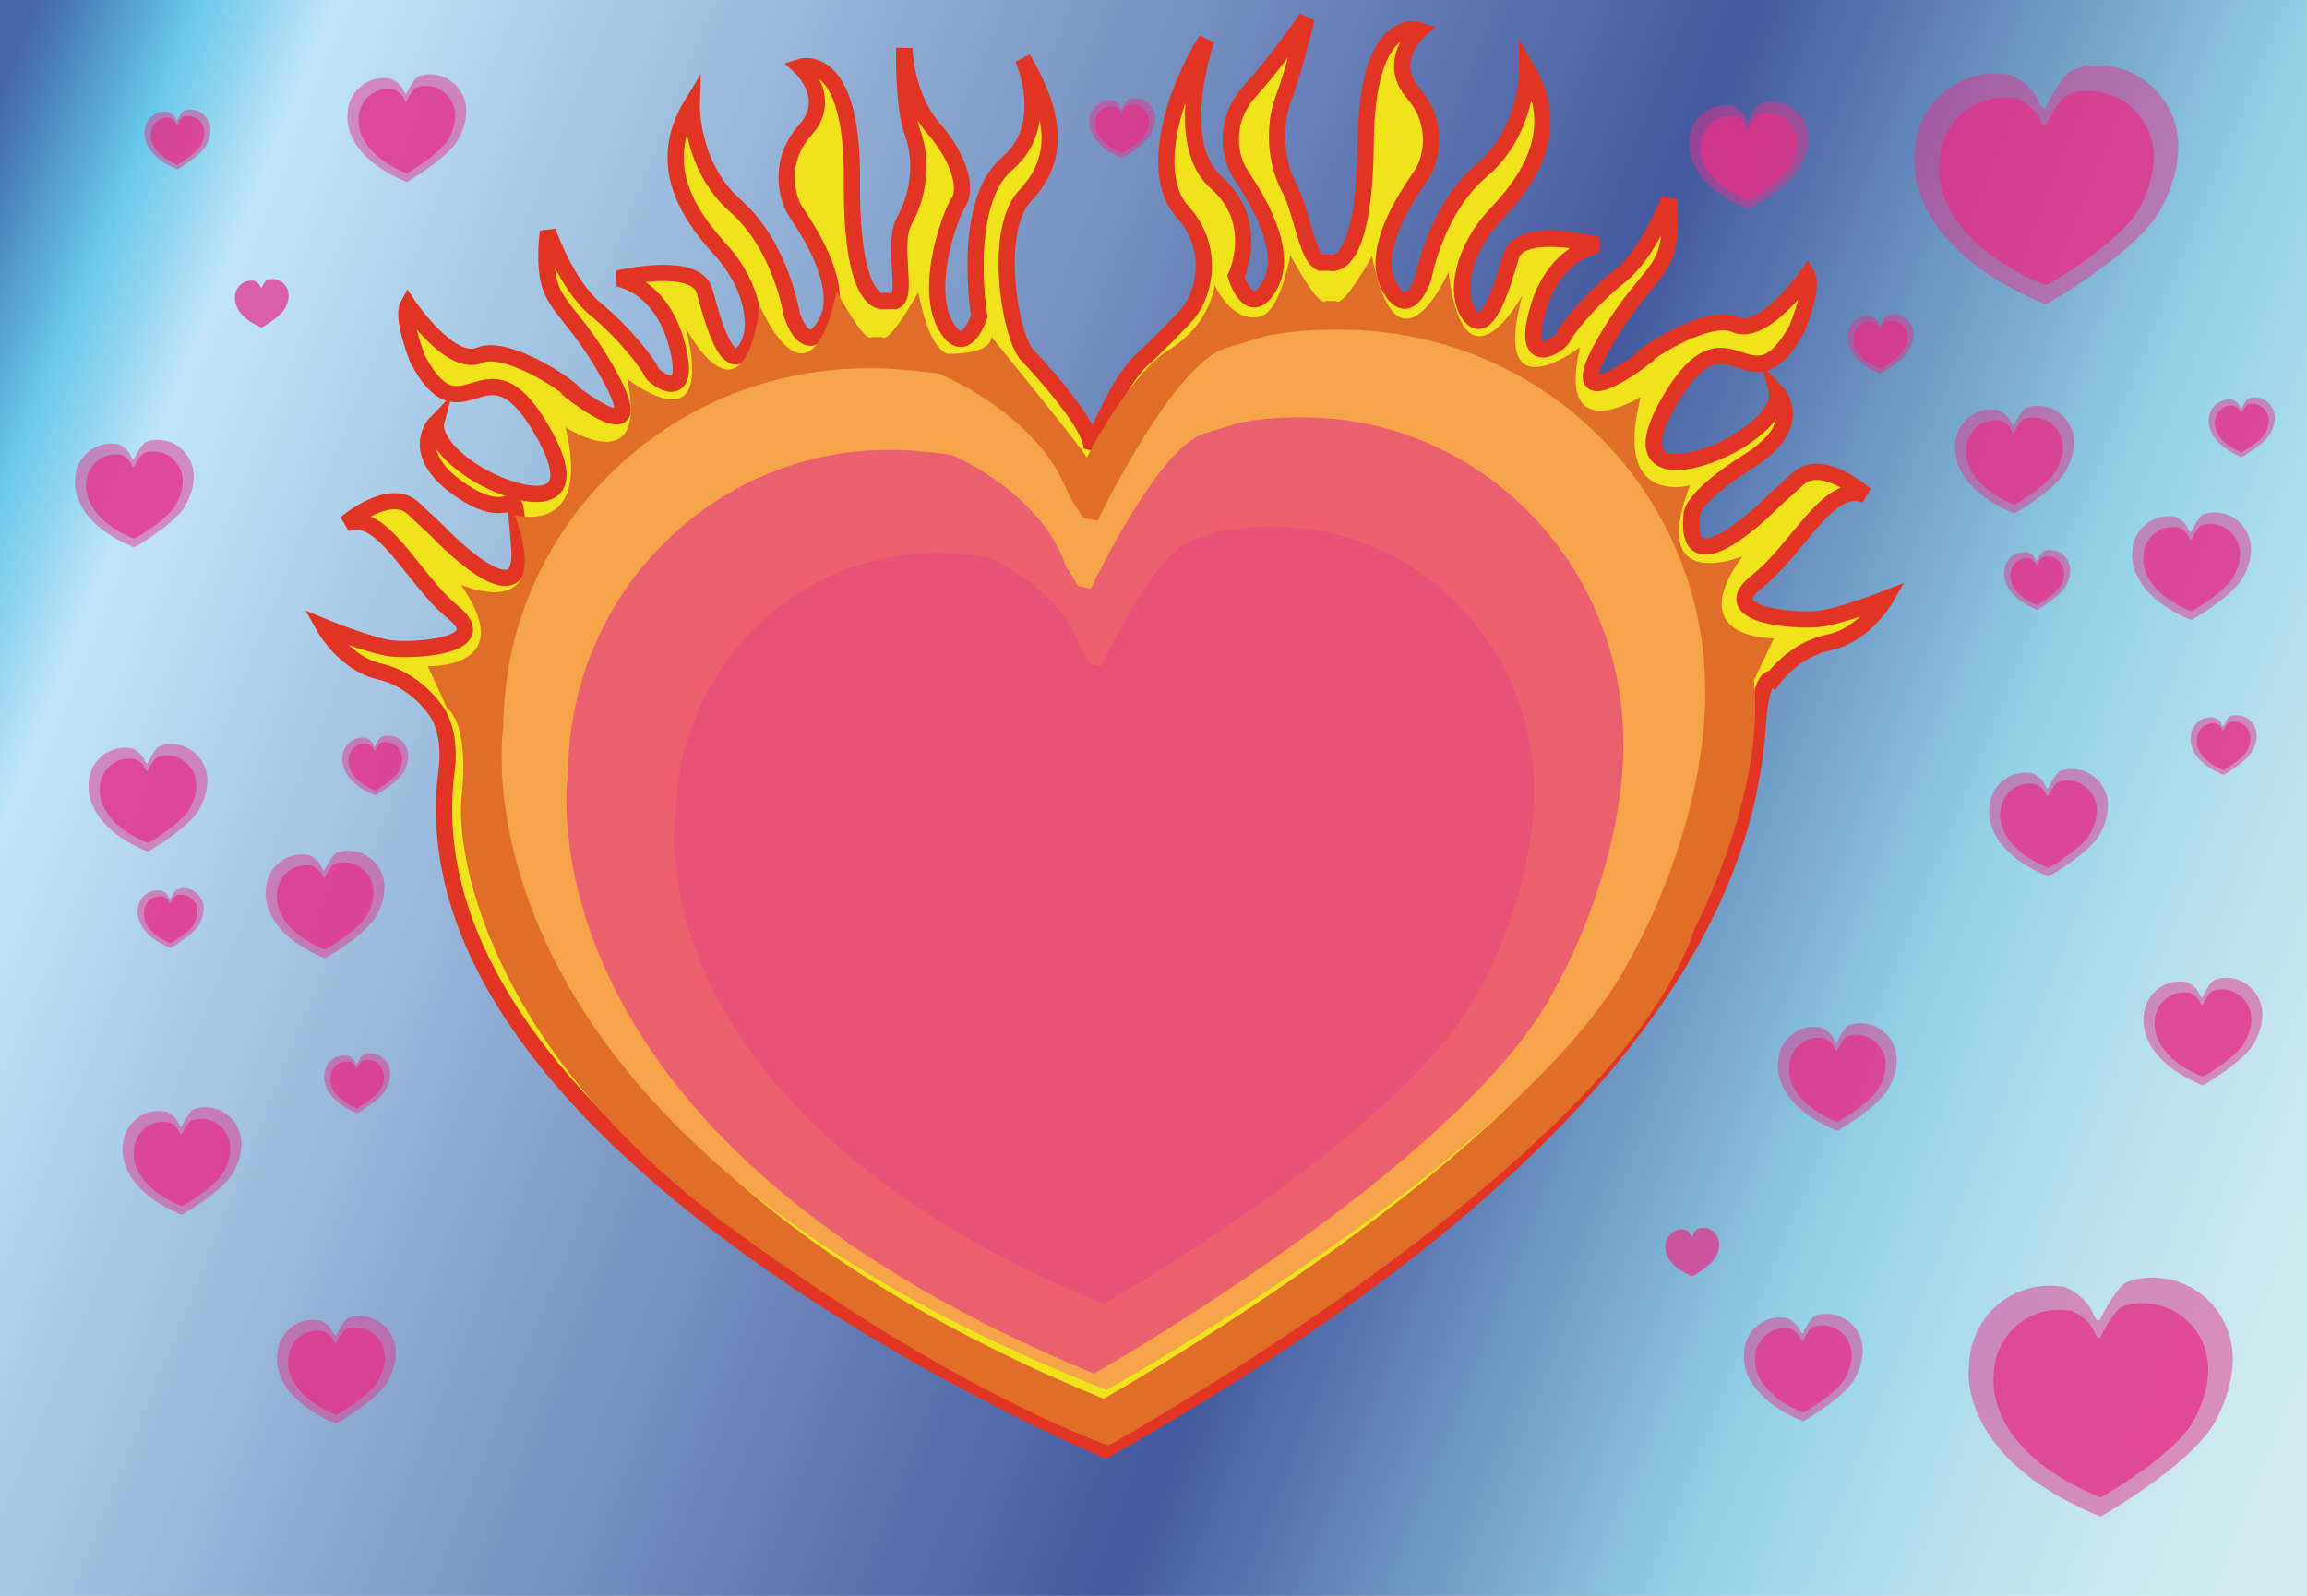
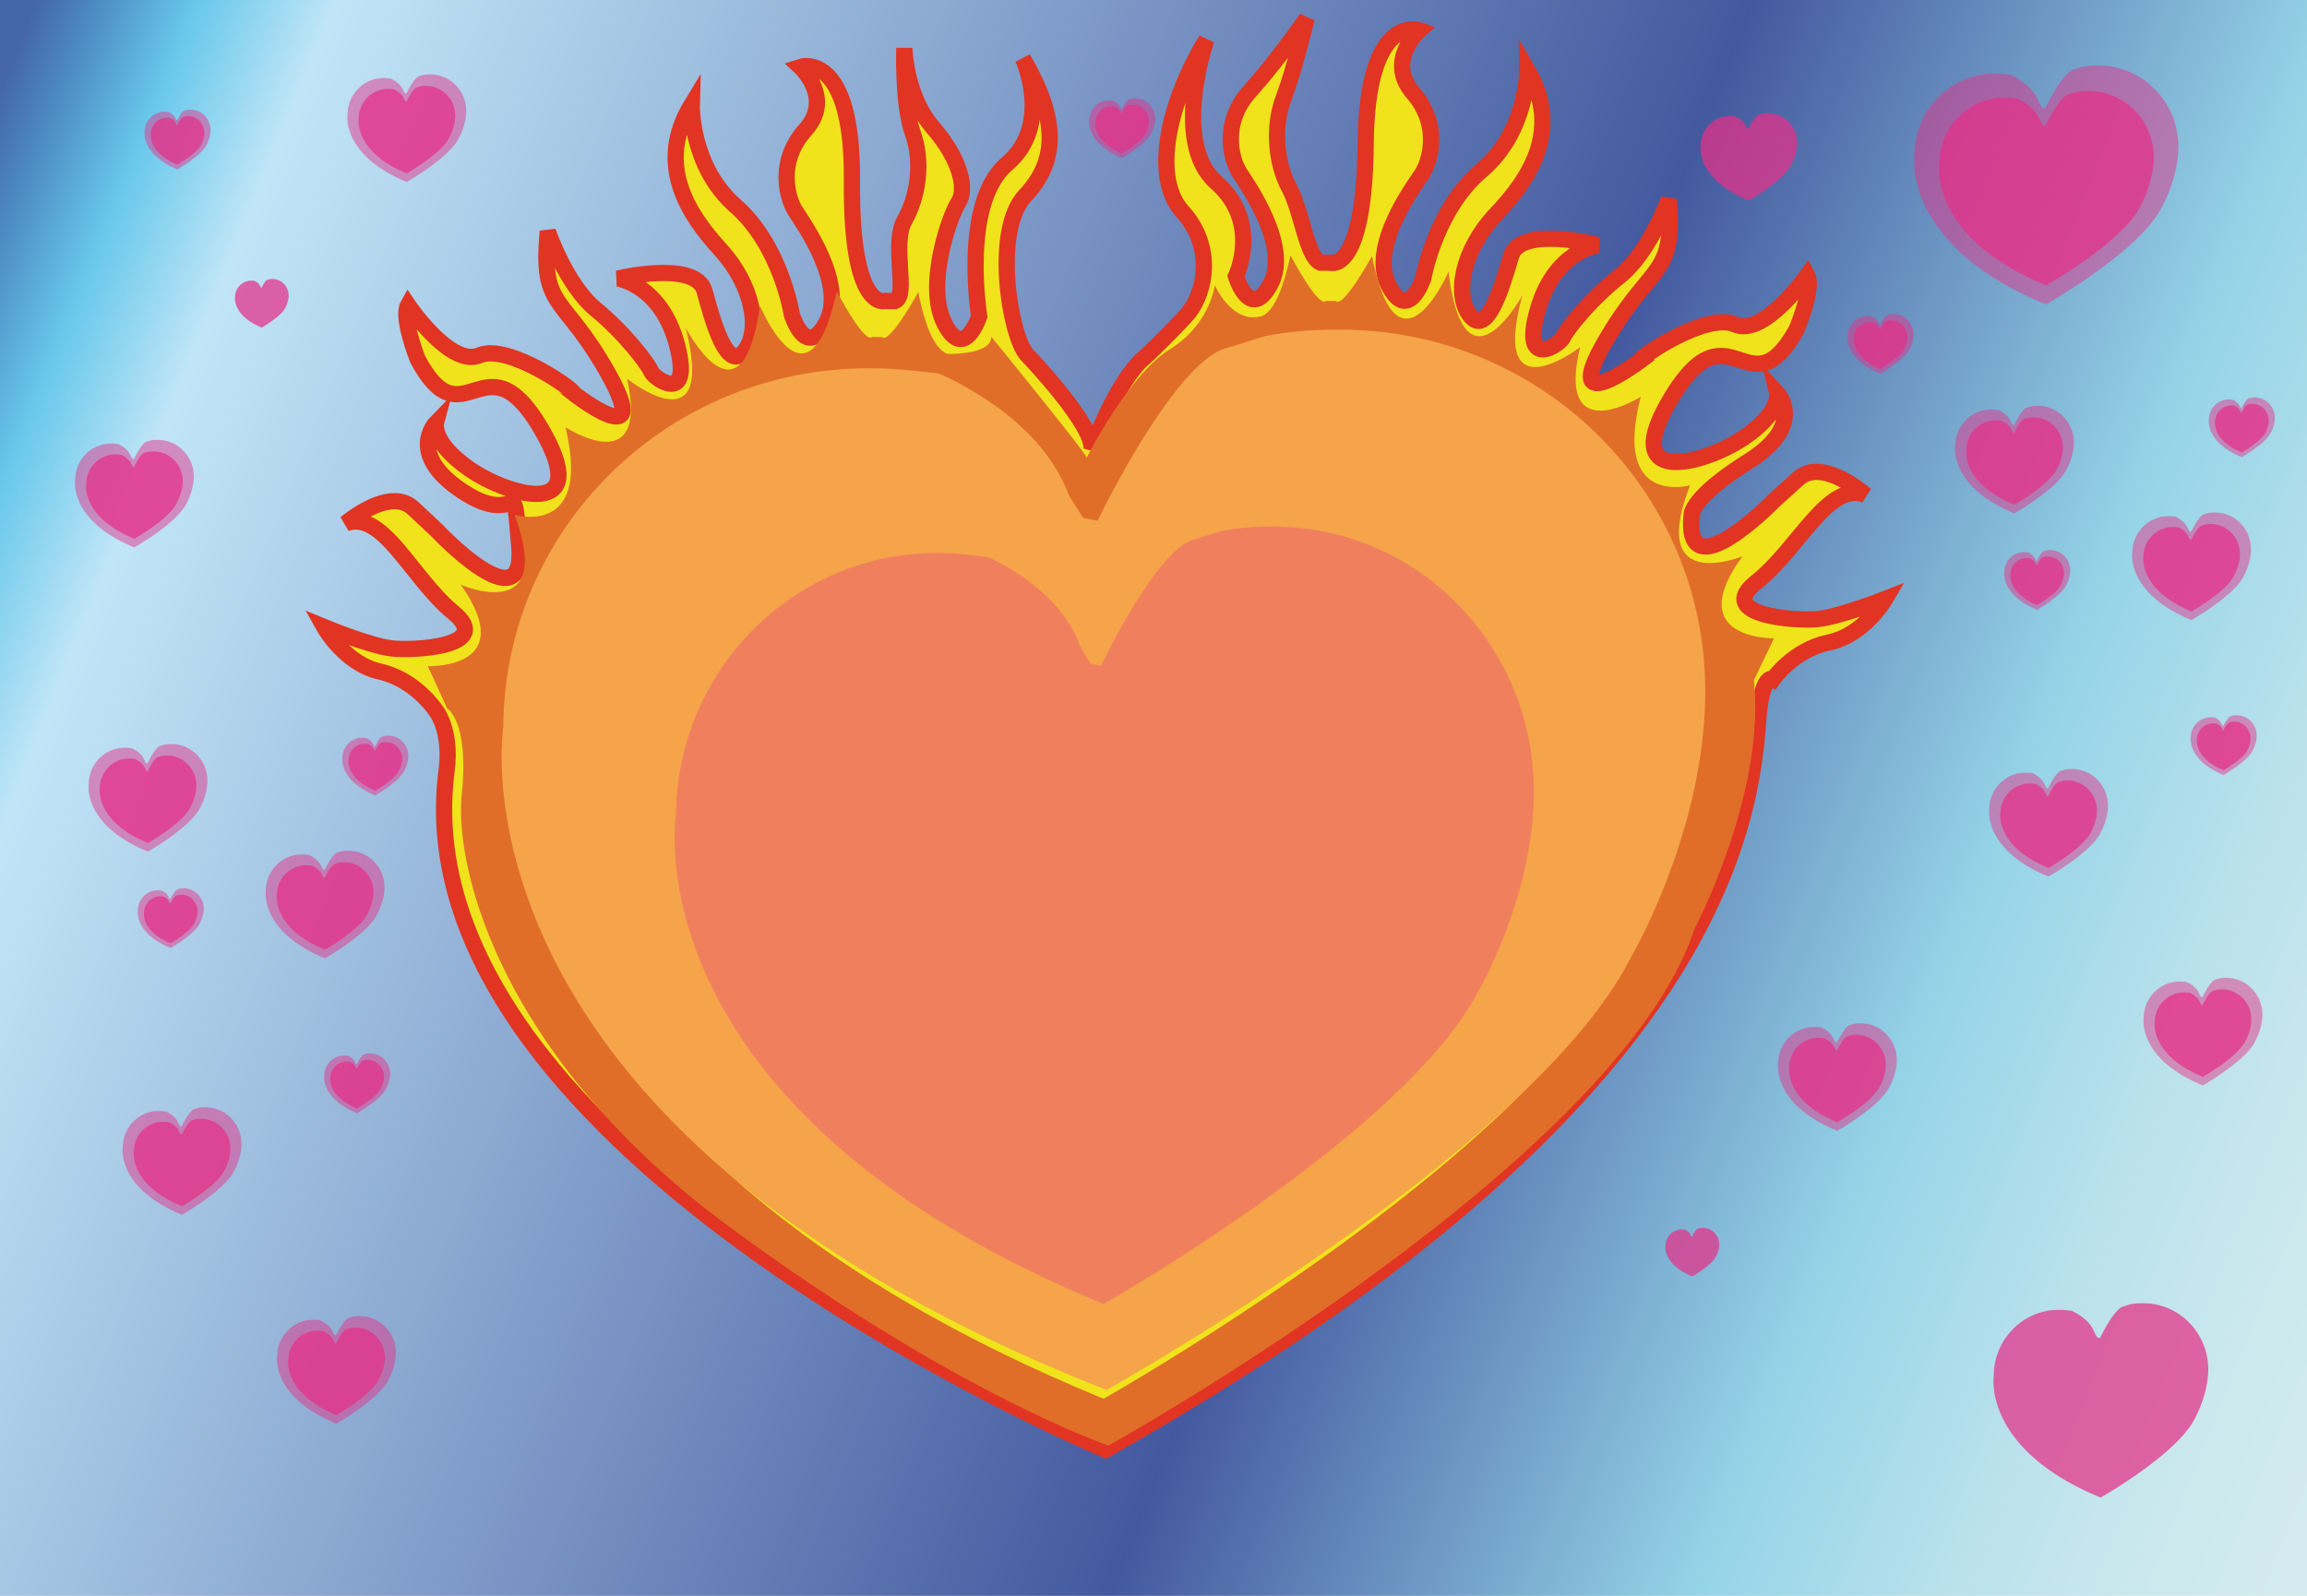
<svg xmlns="http://www.w3.org/2000/svg" viewBox="0 0 711.201 492.113">
  <linearGradient id="a" y2="402.7" gradientUnits="userSpaceOnUse" x2="743.24" y1="90.028" x1="-30.503">
    <stop offset=".006" stop-color="#395da4" />
    <stop offset=".026" stop-color="#4182be" />
    <stop offset=".061" stop-color="#5fc5ea" />
    <stop offset=".109" stop-color="#bde4f7" />
    <stop offset=".594" stop-color="#384e99" />
    <stop offset=".794" stop-color="#8ed1e6" />
    <stop offset=".798" stop-color="#90d2e7" />
    <stop offset=".883" stop-color="#b6e0eb" />
    <stop offset=".954" stop-color="#cae8ed" />
    <stop offset="1" stop-color="#d1eaee" />
  </linearGradient>
  <path opacity=".94" fill="url(#a)" d="M711.2 492.11H0V0h711.2z" />
  <path stroke="#E13422" stroke-width="5" d="M541.96 223.08c-2.727 38.837-21.049 122.46-201.15 223.98 0 0-218.47-91.668-203.14-209.35 1.713-13.154-3.647-19.057-3.647-19.057s-6.127-9.156-16.97-11.579c-10.841-2.422-17.146-13.729-17.146-13.729s13.918 5.748 20.701 6.582c6.783.837 32.013-.494 19.109-11.083-12.907-10.588-21.644-31.811-33.127-27.449 0 0 13.488-11.522 20.799-4.667l7.311 6.854s27.485 29.338 25.372 4.875.433-5.232-17.312-16.833c-17.747-11.601-8.353-21.219-8.353-21.219s-1.601 6 10.354 14.252c11.957 8.253 39.045 16.25 21.838-12.807-17.205-29.055-23.715 5.419-37.838-21.087 0 0-5.124-12.849-2.957-16.71 0 0 13.021 19.318 21.98 15.518 8.956-3.801 29.943 11.125 28.982 11.7 0 0 24.868 19.424 10.926-5.724-13.941-25.147-21.166-19.779-18.818-44.201 0 0 5.676 16.54 14.728 23.991 9.052 7.45 16.148 16.825 17.1 19.16.949 2.335 12.904 10.589 8.022-8.077-4.879-18.666-18.249-20.53-18.249-20.53s24.106-5.802 26.738 3.92c2.63 9.723 6.958 25.086 12.254 18.536 5.293-6.548 2.506-20.541-7.293-31.295-9.801-10.754-20.334-26.174-8.92-44.891 0 0-.554 19.005 13.5 31.352 14.052 12.344 17.358 33.517 17.358 33.517s4.339 14.2 10.649 2.423c6.312-11.778-7.104-30.52-9.591-34.421-2.487-3.902-5.687-15.182 3.128-24.998 8.817-9.816-1.575-19.414-1.575-19.414s16.264-5.321 15.91 35.18c-.356 40.502 10.23 37.022 10.23 37.022l3.056.026c4.283-1.708-1.188-17.575 2.951-24.91 4.138-7.335 5.749-17.869 2.53-26.821s-2.615-26.297-2.615-26.297.271 14.672 8.913 24.642c8.642 9.969 10.343 19.06 7.787 22.917-2.557 3.857-10.407 25.506-4.302 37.394 6.104 11.887 10.69-2.235 10.69-2.235s-5.696-34.919 8.571-47.015c14.267-12.098 4.866-32.512 4.866-32.512 11.087 18.914 10.743 31.69.755 42.272-9.986 10.582-4.923 42.187.256 48.827 0 0 21.37 22.195 20.159 29.608 0 0 7.617-21.063 16.251-28.408 2.266-1.927 11.58-11.268 13.628-13.799 5.301-6.546 7.998-20.453-1.791-31.216-9.792-10.763-4.094-34.342 7.338-53.05 0 0-11.021 31.65 3.025 44.007 14.043 12.355 6.086 28.952 6.086 28.952s4.326 14.203 10.646 2.431c6.32-11.774-7.08-30.525-9.566-34.429-2.484-3.903-5.674-15.186 3.15-24.995 8.822-9.81 17.563-22.538 17.563-22.538s-3.725 15.686-7.107 24.578c-3.383 8.892-2.326 20.152 1.676 27.563 4.004 7.409 5.422 21.39 9.674 23.177l3.057.03s10.521 3.673 10.904-36.827c.389-40.501 16.553-34.883 16.553-34.883s-10.566 9.405-1.93 19.381c8.631 9.976 5.227 21.195 2.668 25.051-2.557 3.854-16.314 22.348-10.217 34.24 6.092 11.89 10.689-2.228 10.689-2.228s3.693-21.109 17.969-33.194c14.277-12.086 14.072-31.099 14.072-31.099 11.07 18.922.256 34.146-9.74 44.72-9.994 10.574-13.037 24.512-7.865 31.157 5.178 6.646 9.785-8.636 12.592-18.309 2.809-9.672 26.807-3.431 26.807-3.431s-13.402 1.619-18.625 20.192c-5.221 18.574 6.883 10.54 7.875 8.223s8.262-11.562 17.447-18.844c9.188-7.285 15.164-23.717 15.164-23.717 1.898 24.46-5.227 18.962-19.623 43.849-14.402 24.888 10.818 5.923 10.818 5.923-.949-.592 20.309-15.131 29.193-11.168 8.887 3.965 22.258-15.112 22.258-15.112 2.098 3.9-3.262 16.652-3.262 16.652-14.605 26.243-20.482-8.344-38.215 20.392-17.736 28.737 9.494 21.237 21.598 13.204 12.105-8.031 10.615-14.06 10.615-14.06s9.215 9.788-8.74 21.062c-17.955 11.275-17.617 16.515-17.617 16.515-2.561 24.419 25.457-4.411 25.457-4.411l7.436-6.72c7.434-6.719 20.709 5.048 20.709 5.048-11.402-4.571-20.525 16.489-33.623 26.838-13.098 10.35 12.105 12.143 18.902 11.432s20.816-6.203 20.816-6.203-6.51 11.189-17.393 13.414c-10.887 2.224-17.18 11.267-17.18 11.267s-3.58-2.26-4.7 13.73z" fill="#F0E31B" />
  <path d="M522.4 286.39c-23.676 72.143-180.66 159.36-180.66 159.36s-47.21-15.992-117.24-67.711c-70.031-51.713-84.451-110.22-82.146-133 2.306-22.786-4.497-26.572-4.497-26.572l-5.971-13.041s28.565 1.048 10.147-25.123c0 0 29.215 12.695 16.589-21.569 0 0 23.931 7.212 15.687-27.011 0 0 25.937 16.931 19.003-14.95 0 0 27.602 21.99 18.057-15.735 0 0 17.209 33.144 22.923-6.766 0 0 14.898 35.837 23.665-4.43 0 0 8.607 16.376 10.917 14.07l3.038.03c2.264 2.35 11.181-13.861 11.181-13.861 2.5 12.633 5.738 17.847 9.011 19.045 0 0 13.446.43 13.499-5.281 0 0 30.016 36.827 29.438 37.394-.577.566 12.835-25.585 25.506-33.465 12.672-7.881 13.928-19.864 13.928-19.864s5.146 11.771 13.992 9.702c3.396-.793 6.629-6.292 9.359-18.877 0 0 8.619 16.372 10.924 14.063l3.041.025c2.266 2.348 11.172-13.868 11.172-13.868 8.027 40.42 23.578 4.861 23.578 4.861 4.982 40.006 22.797 7.183 22.797 7.183-10.236 37.545 17.764 16.063 17.764 16.063-7.518 31.75 18.725 15.295 18.725 15.295-8.869 34.066 15.191 27.292 15.191 27.292-13.252 34.027 16.191 21.868 16.191 21.868-18.895 25.831 9.684 25.305 9.684 25.305l-6.209 12.929c3.7 35.02-18.29 76.66-18.29 76.66zm-.95-69.53c.395-58.292-43.361-106.49-99.672-111.65-2.99-.275-6.016-.427-9.07-.454l-1.926-.017a108.876 108.876 0 00-20.658 1.784l-11.482 3.564c-16.031 3.652-39.528 53.193-39.528 53.193l-4.369-.989-4.316-7.066c-8.531-24.956-38.832-37.646-38.832-37.646s-11.712-1.638-18.768-1.705l-1.926-.019c-3.055-.028-6.081.069-9.076.29-56.396 4.133-101.15 51.523-101.7 109.82 0 0-20.148 123.14 180.11 205.35 0 0 128.79-72.809 158.55-132.79.01.01 22.39-38.75 22.68-81.65z" fill="#E06E29" />
  <path d="M525.68 213.15c.051-58.293-45.113-106.24-102.9-111.08a115.35 115.35 0 00-9.303-.402l-1.975-.006a114.522 114.522 0 00-21.176 1.902l-11.756 3.627c-16.418 3.744-40.217 53.418-40.217 53.418l-4.488-.965-4.468-7.041c-8.9-24.907-40.054-37.424-40.054-37.424s-12.022-1.571-19.258-1.599l-1.977-.007c-3.132-.011-6.235.104-9.305.341-57.814 4.455-103.42 52.098-103.64 110.39 0 0-19.918 123.25 185.96 204.32 0 0 131.64-73.539 161.8-133.69.03.01 22.75-38.88 22.78-81.78z" fill="#F5A44A" />
-   <path opacity=".6" d="M500.42 229.94c.354-52.625-39.037-96.137-89.733-100.8a98.343 98.343 0 00-8.164-.41l-1.736-.014a97.766 97.766 0 00-18.596 1.61l-10.34 3.216c-14.434 3.296-35.587 48.023-35.587 48.023l-3.934-.893-3.886-6.38c-7.68-22.529-34.961-33.985-34.961-33.985s-10.543-1.479-16.897-1.54l-1.735-.017a98.763 98.763 0 00-8.169.262c-50.773 3.733-91.063 46.515-91.564 99.138 0 0-18.14 111.17 162.15 185.39 0 0 115.95-65.73 142.74-119.88.01-.02 20.16-35.01 20.42-73.73z" fill="#E53188" />
  <path opacity=".31" d="M472.87 244.69c.289-42.791-31.74-78.17-72.963-81.959a80.028 80.028 0 00-6.639-.333l-1.412-.012a79.403 79.403 0 00-15.12 1.31l-8.406 2.614c-11.736 2.682-28.936 39.048-28.936 39.048l-3.2-.727-3.159-5.187c-6.244-18.318-28.426-27.633-28.426-27.633s-8.574-1.203-13.74-1.252l-1.41-.014a79.938 79.938 0 00-6.643.212c-41.284 3.036-74.043 37.821-74.452 80.609 0 0-14.749 90.391 131.85 150.74 0 0 94.279-53.444 116.06-97.476.01 0 16.39-28.45 16.6-59.94z" fill="#E53188" />
  <g fill="#E53188">
    <path opacity=".49" d="M671.54 45.476c.089-13.157-9.76-24.034-22.434-25.2a24.59 24.59 0 00-2.041-.103l-.434-.003a24.494 24.494 0 00-4.649.402l-2.585.804c-3.608.824-8.896 12.006-8.896 12.006l-.983-.223-.972-1.595c-1.92-5.632-8.74-8.496-8.74-8.496s-2.636-.37-4.225-.385l-.434-.004a25.13 25.13 0 00-2.042.065c-12.693.933-22.766 11.628-22.892 24.784 0 0-4.534 27.792 40.538 46.347 0 0 28.987-16.432 35.686-29.97-.01.001 5.03-8.748 5.09-18.429z" />
    <path opacity=".73" d="M663.96 48.64c.072-10.697-7.936-19.542-18.241-20.489a19.793 19.793 0 00-1.66-.083l-.353-.003a19.888 19.888 0 00-3.78.328l-2.102.653c-2.934.67-7.233 9.762-7.233 9.762l-.8-.182-.79-1.296c-1.561-4.58-7.106-6.908-7.106-6.908s-2.144-.301-3.435-.313l-.354-.003a20.307 20.307 0 00-1.66.053c-10.321.759-18.511 9.456-18.612 20.152 0 0-3.688 22.598 32.961 37.685 0 0 23.569-13.361 29.016-24.369-.01-.002 4.08-7.115 4.14-14.987z" />
  </g>
  <g fill="#E53188">
    <path opacity=".49" d="M589.9 103.14c.021-3.289-2.44-6.008-5.608-6.299a6.177 6.177 0 00-.511-.026l-.108-.001a6.111 6.111 0 00-1.162.101l-.646.201c-.902.206-2.224 3.001-2.224 3.001l-.246-.056-.243-.399c-.479-1.408-2.185-2.124-2.185-2.124s-.659-.093-1.057-.096l-.108-.001a6.66 6.66 0 00-.511.016c-3.173.233-5.69 2.907-5.723 6.196 0 0-1.134 6.948 10.135 11.587 0 0 7.247-4.108 8.922-7.493 0-.01 1.26-2.19 1.28-4.61z" />
    <path opacity=".73" d="M588 103.93c.019-2.674-1.984-4.885-4.56-5.122a4.748 4.748 0 00-.416-.021h-.088a4.915 4.915 0 00-.945.082l-.525.164c-.732.167-1.808 2.44-1.808 2.44l-.201-.045-.196-.324c-.391-1.145-1.776-1.727-1.776-1.727s-.536-.075-.859-.078l-.088-.001a4.777 4.777 0 00-.416.014c-2.579.189-4.628 2.364-4.652 5.038 0 0-.922 5.649 8.24 9.421 0 0 5.893-3.34 7.254-6.092.03-.01 1.05-1.78 1.06-3.75z" />
  </g>
  <g fill="#E53188">
-     <path opacity=".49" d="M557.44 42.727c.04-5.92-4.393-10.815-10.095-11.339a11.174 11.174 0 00-.919-.046l-.195-.001a11.024 11.024 0 00-2.092.181l-1.163.362c-1.625.371-4.004 5.403-4.004 5.403l-.442-.101-.438-.718c-.863-2.535-3.933-3.823-3.933-3.823s-1.187-.166-1.901-.173l-.195-.002c-.31-.003-.615.007-.919.03-5.712.419-10.244 5.233-10.301 11.153 0 0-2.041 12.506 18.241 20.856 0 0 13.045-7.395 16.06-13.487.01-.002 2.28-3.939 2.3-8.295z" />
    <path opacity=".73" d="M554.03 44.151c.033-4.814-3.57-8.794-8.208-9.221a9.676 9.676 0 00-.747-.038l-.159-.001a8.94 8.94 0 00-1.701.147l-.944.294c-1.321.301-3.256 4.393-3.256 4.393l-.36-.082-.355-.583c-.702-2.061-3.197-3.109-3.197-3.109s-.965-.135-1.546-.141l-.158-.001a8.831 8.831 0 00-.748.024c-4.645.341-8.33 4.254-8.376 9.068 0 0-1.659 10.168 14.833 16.958 0 0 10.606-6.013 13.058-10.966.01.001 1.86-3.2 1.88-6.742z" />
  </g>
  <g fill="#E53188">
    <path opacity=".49" d="M143.74 34.327c.041-5.92-4.392-10.815-10.094-11.34-.304-.027-.61-.043-.919-.046l-.195-.002a11.024 11.024 0 00-2.092.182l-1.164.362c-1.625.371-4.003 5.403-4.003 5.403l-.443-.101-.438-.718c-.863-2.535-3.933-3.823-3.933-3.823s-1.186-.167-1.901-.173l-.196-.002c-.309-.002-.615.007-.918.03-5.712.42-10.245 5.233-10.301 11.153 0 0-2.041 12.507 18.242 20.856 0 0 13.045-7.395 16.059-13.487-.01-.001 2.26-3.938 2.28-8.294z" />
    <path opacity=".73" d="M140.33 35.75c.033-4.813-3.571-8.794-8.208-9.22a9.2 9.2 0 00-.747-.038l-.159-.001a9.015 9.015 0 00-1.701.147l-.945.294c-1.321.301-3.255 4.393-3.255 4.393l-.36-.082-.355-.583c-.702-2.061-3.198-3.109-3.198-3.109s-.964-.135-1.545-.141l-.159-.001a8.845 8.845 0 00-.748.024c-4.644.341-8.33 4.254-8.375 9.068 0 0-1.66 10.168 14.833 16.958 0 0 10.606-6.013 13.057-10.966.01.001 1.86-3.2 1.88-6.743z" />
  </g>
  <path opacity=".73" d="M88.979 91.173c.019-2.674-1.984-4.885-4.56-5.122a4.748 4.748 0 00-.416-.021h-.087a4.925 4.925 0 00-.946.082l-.525.164c-.733.167-1.808 2.44-1.808 2.44l-.2-.045-.197-.324c-.39-1.145-1.776-1.727-1.776-1.727s-.536-.075-.859-.078l-.087-.001a4.777 4.777 0 00-.416.014c-2.58.189-4.628 2.364-4.653 5.038 0 0-.921 5.649 8.241 9.421 0 0 5.893-3.34 7.253-6.092-.002.002 1.022-1.776 1.036-3.745z" fill="#E53188" />
  <g fill="#E53188">
    <path opacity=".49" d="M639.35 136.53c.04-5.92-4.393-10.815-10.095-11.34-.304-.028-.61-.043-.919-.046l-.195-.001a10.936 10.936 0 00-2.092.182l-1.164.361c-1.624.371-4.003 5.403-4.003 5.403l-.443-.101-.438-.718c-.863-2.534-3.933-3.823-3.933-3.823s-1.186-.166-1.9-.173l-.196-.002c-.309-.003-.615.007-.918.03-5.713.42-10.245 5.233-10.302 11.153 0 0-2.04 12.507 18.242 20.856 0 0 13.045-7.395 16.059-13.486-.01 0 2.26-3.94 2.29-8.29z" />
    <path opacity=".73" d="M635.93 137.95c.033-4.814-3.571-8.794-8.209-9.22a9.175 9.175 0 00-.746-.038l-.159-.001a9.015 9.015 0 00-1.701.147l-.945.294c-1.32.302-3.255 4.393-3.255 4.393l-.36-.082-.355-.583c-.702-2.061-3.198-3.109-3.198-3.109s-.964-.135-1.545-.141l-.159-.001a8.845 8.845 0 00-.748.024c-4.644.342-8.329 4.255-8.375 9.069 0 0-1.66 10.168 14.833 16.958 0 0 10.606-6.013 13.057-10.966.01 0 1.86-3.2 1.88-6.74z" />
  </g>
  <g fill="#E53188">
    <path opacity=".49" d="M59.745 147.03c.041-5.92-4.392-10.815-10.094-11.34-.304-.028-.61-.043-.919-.046l-.195-.001a10.943 10.943 0 00-2.092.182l-1.164.361c-1.625.371-4.003 5.403-4.003 5.403l-.443-.101-.438-.718c-.863-2.534-3.933-3.823-3.933-3.823s-1.186-.166-1.901-.173l-.196-.002c-.309-.003-.615.007-.918.03-5.712.42-10.245 5.233-10.301 11.153 0 0-2.041 12.507 18.242 20.856 0 0 13.045-7.395 16.059-13.486 0 0 2.267-3.94 2.296-8.29z" />
    <path opacity=".73" d="M56.331 148.45c.033-4.814-3.571-8.794-8.208-9.22a9.2 9.2 0 00-.747-.038l-.159-.001a9.015 9.015 0 00-1.701.147l-.945.294c-1.321.302-3.255 4.393-3.255 4.393l-.36-.082-.355-.583c-.702-2.061-3.198-3.109-3.198-3.109s-.964-.135-1.545-.141l-.159-.001a8.845 8.845 0 00-.748.024c-4.644.342-8.33 4.255-8.375 9.069 0 0-1.66 10.168 14.833 16.958 0 0 10.606-6.013 13.057-10.966-.002 0 1.84-3.2 1.865-6.74z" />
  </g>
  <g fill="#E53188">
    <path opacity=".49" d="M697.44 312.93c.04-5.92-4.393-10.814-10.095-11.34a11.633 11.633 0 00-.919-.046l-.195-.002a11.106 11.106 0 00-2.092.182l-1.163.362c-1.625.371-4.004 5.402-4.004 5.402l-.442-.1-.438-.718c-.863-2.535-3.933-3.824-3.933-3.824s-1.187-.166-1.901-.173l-.195-.002c-.31-.003-.615.007-.919.029-5.712.42-10.244 5.232-10.301 11.152 0 0-2.041 12.507 18.241 20.856 0 0 13.045-7.395 16.06-13.486.01 0 2.28-3.94 2.3-8.29z" />
    <path opacity=".73" d="M694.03 314.35c.033-4.814-3.57-8.794-8.208-9.221a9.2 9.2 0 00-.747-.038l-.159-.001a9.022 9.022 0 00-1.701.147l-.944.294c-1.321.302-3.256 4.393-3.256 4.393l-.36-.081-.355-.584c-.702-2.061-3.197-3.108-3.197-3.108s-.965-.136-1.546-.141l-.158-.002a8.831 8.831 0 00-.748.024c-4.645.341-8.33 4.254-8.376 9.068 0 0-1.659 10.168 14.833 16.958 0 0 10.606-6.013 13.058-10.967.01 0 1.86-3.2 1.88-6.74z" />
  </g>
  <g fill="#E53188">
    <path opacity=".49" d="M649.85 248.53c.04-5.921-4.393-10.815-10.095-11.34-.304-.027-.61-.043-.919-.047l-.195-.001a10.856 10.856 0 00-2.092.182l-1.164.361c-1.624.371-4.003 5.402-4.003 5.402l-.443-.1-.438-.718c-.863-2.535-3.933-3.824-3.933-3.824s-1.186-.165-1.9-.173l-.196-.002c-.309-.003-.615.007-.918.03-5.713.42-10.245 5.232-10.302 11.152 0 0-2.04 12.507 18.242 20.856 0 0 13.045-7.395 16.059-13.487-.01 0 2.26-3.94 2.29-8.29z" />
    <path opacity=".73" d="M646.43 249.95c.033-4.814-3.571-8.794-8.209-9.221a8.746 8.746 0 00-.746-.037l-.159-.002a9.184 9.184 0 00-1.701.147l-.945.294c-1.32.303-3.255 4.394-3.255 4.394l-.36-.081-.355-.584c-.702-2.061-3.198-3.109-3.198-3.109s-.964-.135-1.545-.141l-.159-.002a9.284 9.284 0 00-.748.024c-4.644.341-8.329 4.255-8.375 9.068 0 0-1.66 10.169 14.833 16.958 0 0 10.606-6.013 13.057-10.966.01 0 1.86-3.2 1.88-6.74z" />
  </g>
  <g fill="#E53188">
    <path opacity=".49" d="M693.94 169.43c.04-5.92-4.393-10.815-10.095-11.34a11.174 11.174 0 00-.919-.046l-.195-.002a11.024 11.024 0 00-2.092.182l-1.163.361c-1.625.371-4.004 5.403-4.004 5.403l-.442-.1-.438-.718c-.863-2.535-3.933-3.824-3.933-3.824s-1.187-.166-1.901-.173l-.195-.002c-.31-.002-.615.007-.919.03-5.712.42-10.244 5.233-10.301 11.153 0 0-2.041 12.507 18.241 20.856 0 0 13.045-7.394 16.06-13.486.01 0 2.28-3.94 2.3-8.29z" />
    <path opacity=".73" d="M690.53 170.85c.033-4.814-3.57-8.794-8.208-9.22a9.2 9.2 0 00-.747-.038l-.159-.001a9.022 9.022 0 00-1.701.147l-.944.294c-1.321.301-3.256 4.393-3.256 4.393l-.36-.082-.355-.583c-.702-2.061-3.197-3.109-3.197-3.109s-.965-.136-1.546-.141l-.158-.001a9.269 9.269 0 00-.748.024c-4.645.342-8.33 4.255-8.376 9.069 0 0-1.659 10.168 14.833 16.958 0 0 10.606-6.013 13.058-10.966.01 0 1.86-3.2 1.88-6.74z" />
  </g>
  <g fill="#E53188">
    <path opacity=".49" d="M701.28 128.88c.021-3.289-2.44-6.008-5.608-6.299a6.177 6.177 0 00-.511-.026l-.108-.001a6.104 6.104 0 00-1.162.101l-.646.201c-.902.206-2.225 3.001-2.225 3.001l-.246-.056-.242-.399c-.479-1.408-2.185-2.124-2.185-2.124s-.659-.093-1.057-.096l-.108-.001a6.66 6.66 0 00-.511.016c-3.173.233-5.69 2.907-5.723 6.196 0 0-1.134 6.948 10.135 11.587 0 0 7.247-4.108 8.922-7.493 0 0 1.26-2.19 1.28-4.61z" />
    <path opacity=".73" d="M699.38 129.67c.018-2.674-1.984-4.885-4.56-5.122a4.768 4.768 0 00-.416-.021h-.088a4.915 4.915 0 00-.945.082l-.525.164c-.732.167-1.809 2.44-1.809 2.44l-.2-.045-.196-.324c-.391-1.145-1.777-1.727-1.777-1.727s-.535-.075-.858-.078l-.088-.001a4.764 4.764 0 00-.416.014c-2.579.189-4.628 2.364-4.653 5.038 0 0-.921 5.649 8.241 9.421 0 0 5.893-3.34 7.254-6.092.02.01 1.04-1.77 1.06-3.74z" />
  </g>
  <g fill="#E53188">
    <path opacity=".49" d="M695.68 226.88c.022-3.289-2.44-6.008-5.607-6.299a6.199 6.199 0 00-.511-.026l-.109-.001a6.111 6.111 0 00-1.162.101l-.646.201c-.902.206-2.225 3.001-2.225 3.001l-.246-.056-.242-.399c-.48-1.408-2.186-2.124-2.186-2.124s-.658-.093-1.056-.096l-.108-.001a6.66 6.66 0 00-.511.016c-3.174.233-5.691 2.907-5.723 6.196 0 0-1.134 6.948 10.134 11.587 0 0 7.247-4.108 8.922-7.493.01 0 1.27-2.19 1.29-4.61z" />
    <path opacity=".73" d="M693.78 227.67c.019-2.674-1.983-4.885-4.56-5.122a4.745 4.745 0 00-.415-.021h-.088a4.908 4.908 0 00-.945.082l-.525.164c-.733.167-1.809 2.44-1.809 2.44l-.2-.045-.197-.324c-.39-1.145-1.776-1.727-1.776-1.727s-.536-.075-.859-.078l-.087-.001a4.764 4.764 0 00-.416.014c-2.58.189-4.628 2.364-4.653 5.038 0 0-.922 5.649 8.241 9.421 0 0 5.893-3.34 7.253-6.092.02.01 1.05-1.77 1.06-3.74z" />
  </g>
  <g fill="#E53188">
    <path opacity=".49" d="M638.2 175.94c.021-3.289-2.44-6.008-5.608-6.3a6.177 6.177 0 00-.511-.025l-.108-.001a6.111 6.111 0 00-1.162.101l-.646.201c-.902.206-2.225 3.001-2.225 3.001l-.246-.056-.243-.399c-.479-1.408-2.185-2.124-2.185-2.124s-.659-.093-1.056-.097l-.109-.001a6.2 6.2 0 00-.511.017c-3.173.233-5.69 2.907-5.722 6.196 0 0-1.135 6.948 10.134 11.587 0 0 7.247-4.108 8.922-7.493.01-.02 1.27-2.2 1.29-4.62z" />
    <path opacity=".73" d="M636.3 176.73c.019-2.674-1.984-4.885-4.56-5.123a5.171 5.171 0 00-.416-.021l-.087-.001a4.901 4.901 0 00-.945.082l-.526.163c-.732.167-1.808 2.44-1.808 2.44l-.2-.045-.197-.324c-.391-1.145-1.776-1.728-1.776-1.728s-.536-.075-.859-.078h-.088a5.184 5.184 0 00-.415.013c-2.58.19-4.628 2.364-4.653 5.038 0 0-.922 5.649 8.24 9.421 0 0 5.893-3.341 7.254-6.093.03 0 1.05-1.77 1.06-3.74z" />
  </g>
  <g fill="#E53188">
    <path opacity=".49" d="M356.1 36.636c.021-3.289-2.441-6.008-5.608-6.299a6.177 6.177 0 00-.511-.026l-.109-.001a6.111 6.111 0 00-1.162.101l-.646.201c-.902.206-2.224 3.001-2.224 3.001l-.246-.056-.243-.399c-.479-1.408-2.185-2.124-2.185-2.124s-.659-.093-1.056-.096l-.108-.001a6.66 6.66 0 00-.511.016c-3.173.233-5.691 2.907-5.722 6.196 0 0-1.134 6.948 10.134 11.587 0 0 7.246-4.108 8.922-7.493.01 0 1.27-2.186 1.29-4.607z" />
    <path opacity=".73" d="M354.2 37.427c.02-2.674-1.983-4.885-4.559-5.122a4.748 4.748 0 00-.416-.021h-.088a4.915 4.915 0 00-.945.082l-.525.164c-.732.167-1.809 2.44-1.809 2.44l-.199-.045-.197-.324c-.391-1.145-1.777-1.727-1.777-1.727s-.536-.075-.859-.078l-.087-.001a4.777 4.777 0 00-.416.014c-2.58.189-4.628 2.364-4.653 5.038 0 0-.921 5.649 8.241 9.421 0 0 5.893-3.34 7.253-6.092.02-.003 1.05-1.781 1.06-3.749z" />
  </g>
  <g fill="#E53188">
    <path opacity=".49" d="M64.9 40.136c.022-3.289-2.44-6.008-5.608-6.299a6.177 6.177 0 00-.511-.026l-.108-.001a6.104 6.104 0 00-1.162.101l-.646.201c-.902.206-2.225 3.001-2.225 3.001l-.246-.056-.243-.399c-.48-1.408-2.185-2.124-2.185-2.124s-.659-.093-1.056-.096l-.109-.001a6.676 6.676 0 00-.511.016c-3.173.233-5.691 2.907-5.722 6.196 0 0-1.134 6.948 10.134 11.587 0 0 7.247-4.108 8.921-7.493.002 0 1.261-2.186 1.277-4.607z" />
    <path opacity=".73" d="M63.002 40.927c.019-2.674-1.983-4.885-4.56-5.122a4.748 4.748 0 00-.416-.021h-.087a4.908 4.908 0 00-.945.082l-.526.164c-.733.167-1.808 2.44-1.808 2.44l-.2-.045-.197-.324c-.391-1.145-1.777-1.727-1.777-1.727s-.536-.075-.859-.078l-.087-.001a4.777 4.777 0 00-.416.014c-2.58.189-4.628 2.364-4.653 5.038 0 0-.921 5.649 8.241 9.421 0 0 5.893-3.34 7.254-6.092 0-.003 1.024-1.781 1.036-3.749z" />
  </g>
  <g fill="#E53188">
    <path opacity=".49" d="M63.945 240.83c.041-5.92-4.392-10.815-10.095-11.34-.303-.027-.61-.043-.918-.046l-.196-.002a11.024 11.024 0 00-2.092.182l-1.164.362c-1.624.371-4.003 5.403-4.003 5.403l-.443-.101-.438-.718c-.863-2.535-3.933-3.823-3.933-3.823s-1.186-.167-1.901-.173l-.195-.002a11.21 11.21 0 00-.919.03c-5.712.42-10.244 5.233-10.301 11.153 0 0-2.041 12.507 18.242 20.856 0 0 13.045-7.395 16.059-13.487.001 0 2.268-3.94 2.297-8.29z" />
    <path opacity=".73" d="M60.531 242.25c.033-4.813-3.571-8.794-8.208-9.22a9.2 9.2 0 00-.747-.038l-.159-.001a9.026 9.026 0 00-1.702.147l-.945.294c-1.32.301-3.255 4.393-3.255 4.393l-.36-.081-.355-.584c-.702-2.061-3.198-3.109-3.198-3.109s-.965-.135-1.546-.141l-.159-.001a8.845 8.845 0 00-.748.024c-4.645.341-8.33 4.254-8.375 9.068 0 0-1.66 10.169 14.833 16.958 0 0 10.607-6.013 13.058-10.966-.001 0 1.841-3.2 1.866-6.74z" />
  </g>
  <g fill="#E53188">
    <path opacity=".49" d="M122.04 417.23c.04-5.921-4.392-10.815-10.095-11.341-.304-.027-.61-.043-.919-.046l-.195-.002a11.024 11.024 0 00-2.092.183l-1.164.361c-1.624.371-4.003 5.402-4.003 5.402l-.443-.1-.438-.718c-.864-2.535-3.933-3.824-3.933-3.824s-1.186-.165-1.901-.173l-.195-.002c-.309-.003-.615.007-.919.03-5.712.419-10.244 5.231-10.301 11.151 0 0-2.041 12.508 18.242 20.856 0 0 13.045-7.395 16.059-13.486.01 0 2.28-3.94 2.3-8.29z" />
    <path opacity=".73" d="M118.63 418.65c.033-4.814-3.571-8.794-8.208-9.221a8.77 8.77 0 00-.747-.037l-.159-.002a9.026 9.026 0 00-1.702.147l-.945.294c-1.321.302-3.255 4.394-3.255 4.394l-.36-.082-.355-.583c-.702-2.062-3.198-3.109-3.198-3.109s-.964-.136-1.545-.141l-.159-.002a9.284 9.284 0 00-.748.024c-4.645.341-8.33 4.255-8.375 9.068 0 0-1.66 10.169 14.833 16.958 0 0 10.606-6.013 13.057-10.966.01 0 1.86-3.2 1.88-6.74z" />
  </g>
  <g fill="#E53188">
    <path opacity=".49" d="M74.445 352.83c.041-5.921-4.392-10.815-10.095-11.34-.303-.027-.61-.043-.918-.046l-.196-.002a11.024 11.024 0 00-2.092.182l-1.164.361c-1.624.371-4.003 5.402-4.003 5.402l-.443-.1-.438-.718c-.863-2.534-3.933-3.824-3.933-3.824s-1.186-.165-1.901-.173l-.195-.002c-.309-.003-.615.007-.919.03-5.712.42-10.244 5.232-10.301 11.152 0 0-2.041 12.507 18.242 20.856 0 0 13.045-7.395 16.059-13.487.001 0 2.268-3.94 2.297-8.29z" />
    <path opacity=".73" d="M71.031 354.25c.033-4.813-3.571-8.794-8.208-9.22a8.768 8.768 0 00-.747-.038l-.159-.001a9.11 9.11 0 00-1.702.146l-.945.295c-1.32.302-3.255 4.393-3.255 4.393l-.36-.081-.355-.584c-.702-2.062-3.198-3.109-3.198-3.109s-.965-.135-1.546-.141l-.159-.001a8.846 8.846 0 00-.748.023c-4.645.342-8.33 4.255-8.375 9.068 0 0-1.66 10.169 14.833 16.958 0 0 10.607-6.013 13.058-10.966-.001-.01 1.841-3.21 1.866-6.75z" />
  </g>
  <g fill="#E53188">
    <path opacity=".49" d="M118.54 273.73c.04-5.921-4.392-10.815-10.095-11.341-.304-.027-.61-.043-.919-.046l-.195-.002a11.024 11.024 0 00-2.092.183l-1.164.361c-1.624.371-4.003 5.402-4.003 5.402l-.443-.1-.438-.718c-.864-2.535-3.933-3.824-3.933-3.824s-1.186-.165-1.901-.173l-.195-.002c-.309-.003-.615.007-.919.03-5.712.419-10.244 5.231-10.301 11.151 0 0-2.041 12.508 18.242 20.856 0 0 13.045-7.395 16.059-13.486.01 0 2.28-3.94 2.3-8.29z" />
    <path opacity=".73" d="M115.13 275.15c.033-4.814-3.571-8.794-8.208-9.221a8.77 8.77 0 00-.747-.037l-.159-.002a9.026 9.026 0 00-1.702.147l-.945.294c-1.321.302-3.255 4.394-3.255 4.394l-.36-.082-.355-.583c-.702-2.062-3.198-3.109-3.198-3.109s-.964-.136-1.545-.141l-.159-.002a9.284 9.284 0 00-.748.024c-4.645.341-8.33 4.255-8.375 9.068 0 0-1.66 10.169 14.833 16.958 0 0 10.606-6.013 13.057-10.966.01 0 1.86-3.2 1.88-6.74z" />
  </g>
  <g fill="#E53188">
    <path opacity=".49" d="M125.88 233.18c.022-3.289-2.44-6.009-5.608-6.3a6.177 6.177 0 00-.511-.025l-.109-.001a6.111 6.111 0 00-1.162.101l-.646.201c-.902.206-2.224 3.001-2.224 3.001l-.246-.056-.243-.399c-.48-1.408-2.185-2.124-2.185-2.124s-.659-.092-1.056-.096l-.108-.001a6.186 6.186 0 00-.511.017c-3.173.233-5.691 2.907-5.722 6.196 0 0-1.134 6.948 10.134 11.587 0 0 7.247-4.107 8.921-7.493.01-.01 1.27-2.2 1.29-4.62z" />
    <path opacity=".73" d="M123.98 233.97c.019-2.674-1.984-4.886-4.56-5.123a4.748 4.748 0 00-.416-.021l-.087-.001a4.925 4.925 0 00-.946.082l-.525.163c-.733.167-1.808 2.44-1.808 2.44l-.2-.045-.197-.325c-.39-1.145-1.776-1.727-1.776-1.727s-.536-.075-.859-.078h-.087a5.21 5.21 0 00-.416.013c-2.58.189-4.628 2.364-4.653 5.038 0 0-.921 5.649 8.241 9.421 0 0 5.893-3.34 7.253-6.092.02.01 1.04-1.77 1.06-3.74z" />
  </g>
  <g fill="#E53188">
    <path opacity=".49" d="M120.28 331.18c.021-3.289-2.44-6.008-5.608-6.3a5.77 5.77 0 00-.511-.024l-.108-.002a6.024 6.024 0 00-1.162.102l-.646.201c-.902.205-2.225 3.001-2.225 3.001l-.246-.057-.243-.398c-.48-1.407-2.185-2.124-2.185-2.124s-.659-.093-1.056-.097h-.109a5.79 5.79 0 00-.511.017c-3.173.232-5.691 2.906-5.722 6.195 0 0-1.134 6.948 10.134 11.587 0 0 7.247-4.108 8.921-7.493.01-.01 1.27-2.2 1.29-4.62z" />
    <path opacity=".73" d="M118.38 331.97c.019-2.675-1.984-4.886-4.56-5.123a4.748 4.748 0 00-.416-.021l-.087-.001a4.989 4.989 0 00-.945.081l-.526.164c-.733.167-1.808 2.44-1.808 2.44l-.2-.045-.197-.324c-.391-1.146-1.777-1.728-1.777-1.728s-.536-.075-.859-.078l-.087-.001a5.207 5.207 0 00-.416.014c-2.58.189-4.628 2.363-4.653 5.038 0 0-.921 5.648 8.241 9.421 0 0 5.893-3.34 7.253-6.092.03.01 1.06-1.77 1.07-3.74z" />
  </g>
  <g fill="#E53188">
    <path opacity=".49" d="M62.8 280.24c.022-3.289-2.44-6.008-5.608-6.299a5.391 5.391 0 00-.51-.026l-.109-.001a6.104 6.104 0 00-1.162.101l-.646.201c-.902.206-2.225 3.001-2.225 3.001l-.246-.056-.243-.398c-.479-1.408-2.185-2.124-2.185-2.124s-.659-.093-1.056-.096l-.109-.002a6.162 6.162 0 00-.51.017c-3.173.233-5.691 2.907-5.723 6.196 0 0-1.134 6.948 10.134 11.587 0 0 7.247-4.108 8.922-7.493.001-.01 1.26-2.19 1.276-4.61z" />
    <path opacity=".73" d="M60.903 281.03c.018-2.674-1.984-4.885-4.56-5.122a4.768 4.768 0 00-.416-.021h-.087a4.908 4.908 0 00-.945.081l-.526.164c-.732.167-1.808 2.44-1.808 2.44l-.2-.045-.197-.324c-.39-1.146-1.777-1.728-1.777-1.728s-.536-.075-.859-.079h-.088a4.777 4.777 0 00-.416.014c-2.58.189-4.628 2.363-4.653 5.038 0 0-.921 5.648 8.241 9.421 0 0 5.893-3.341 7.254-6.093 0 0 1.024-1.77 1.037-3.74z" />
  </g>
  <g fill="#E53188">
-     <path opacity=".49" d="M688.34 419.28c.089-13.157-9.759-24.034-22.433-25.199a24.189 24.189 0 00-2.042-.103l-.434-.004a24.494 24.494 0 00-4.649.402l-2.584.804c-3.609.825-8.897 12.007-8.897 12.007l-.983-.224-.972-1.595c-1.92-5.633-8.74-8.496-8.74-8.496s-2.636-.37-4.224-.386l-.435-.004a25.13 25.13 0 00-2.042.065c-12.693.934-22.766 11.629-22.892 24.784 0 0-4.534 27.793 40.538 46.348 0 0 28.987-16.433 35.686-29.971-.02-.01 5.02-8.76 5.08-18.44z" />
    <path opacity=".73" d="M680.76 422.44c.072-10.697-7.936-19.542-18.241-20.489a19.792 19.792 0 00-1.66-.084l-.353-.002a19.895 19.895 0 00-3.78.326l-2.102.653c-2.934.671-7.233 9.763-7.233 9.763l-.8-.182-.79-1.297c-1.561-4.579-7.106-6.908-7.106-6.908s-2.144-.301-3.435-.313l-.353-.003a20.317 20.317 0 00-1.661.053c-10.321.76-18.511 9.456-18.612 20.152 0 0-3.688 22.598 32.961 37.686 0 0 23.57-13.361 29.017-24.369-.01-.01 4.08-7.12 4.14-14.99z" />
  </g>
  <g fill="#E53188">
-     <path opacity=".49" d="M574.24 416.53c.04-5.921-4.392-10.815-10.095-11.34a11.174 11.174 0 00-.919-.046l-.195-.002a11.031 11.031 0 00-2.092.182l-1.163.361c-1.624.371-4.003 5.402-4.003 5.402l-.443-.1-.438-.718c-.863-2.535-3.933-3.824-3.933-3.824s-1.187-.165-1.901-.173l-.195-.002c-.309-.003-.615.007-.919.03-5.712.42-10.244 5.232-10.301 11.152 0 0-2.041 12.507 18.241 20.856 0 0 13.046-7.395 16.06-13.487.01 0 2.28-3.94 2.3-8.29z" />
-     <path opacity=".73" d="M570.83 417.95c.032-4.813-3.571-8.794-8.209-9.221a9.2 9.2 0 00-.746-.037l-.159-.002a9.11 9.11 0 00-1.702.147l-.944.295c-1.321.301-3.256 4.393-3.256 4.393l-.359-.081-.355-.584c-.702-2.062-3.198-3.109-3.198-3.109s-.965-.135-1.546-.141l-.158-.001a8.833 8.833 0 00-.748.023c-4.645.341-8.329 4.255-8.375 9.068 0 0-1.66 10.169 14.832 16.958 0 0 10.606-6.013 13.058-10.966.01-.01 1.86-3.21 1.88-6.75z" />
-   </g>
+     </g>
  <g fill="#E53188">
    <path opacity=".49" d="M584.74 326.93c.04-5.92-4.392-10.814-10.095-11.34a11.633 11.633 0 00-.919-.046l-.195-.002a11.114 11.114 0 00-2.092.182l-1.163.362c-1.624.371-4.003 5.402-4.003 5.402l-.443-.1-.438-.718c-.863-2.535-3.933-3.824-3.933-3.824s-1.187-.166-1.901-.173l-.195-.002c-.309-.003-.615.007-.919.029-5.712.42-10.244 5.232-10.301 11.152 0 0-2.041 12.507 18.241 20.856 0 0 13.046-7.395 16.06-13.486.01 0 2.28-3.94 2.3-8.29z" />
    <path opacity=".73" d="M581.33 328.35c.032-4.814-3.571-8.794-8.209-9.221a9.198 9.198 0 00-.746-.038l-.159-.001a9.026 9.026 0 00-1.702.147l-.944.294c-1.321.302-3.256 4.393-3.256 4.393l-.359-.081-.355-.584c-.702-2.061-3.198-3.108-3.198-3.108s-.965-.136-1.546-.141l-.158-.002a8.831 8.831 0 00-.748.024c-4.645.341-8.329 4.254-8.375 9.068 0 0-1.66 10.168 14.832 16.958 0 0 10.606-6.013 13.058-10.967.01 0 1.86-3.2 1.88-6.74z" />
  </g>
  <path opacity=".73" d="M529.98 383.77c.019-2.675-1.983-4.886-4.56-5.123a4.748 4.748 0 00-.416-.021l-.087-.001a4.901 4.901 0 00-.945.082l-.526.164c-.732.166-1.808 2.44-1.808 2.44l-.2-.046-.197-.324c-.391-1.146-1.776-1.728-1.776-1.728s-.536-.075-.859-.078l-.088-.001a5.182 5.182 0 00-.415.014c-2.58.189-4.628 2.363-4.653 5.038 0 0-.922 5.649 8.24 9.421 0 0 5.893-3.34 7.254-6.092.02.01 1.05-1.77 1.06-3.74z" fill="#E53188" />
</svg>